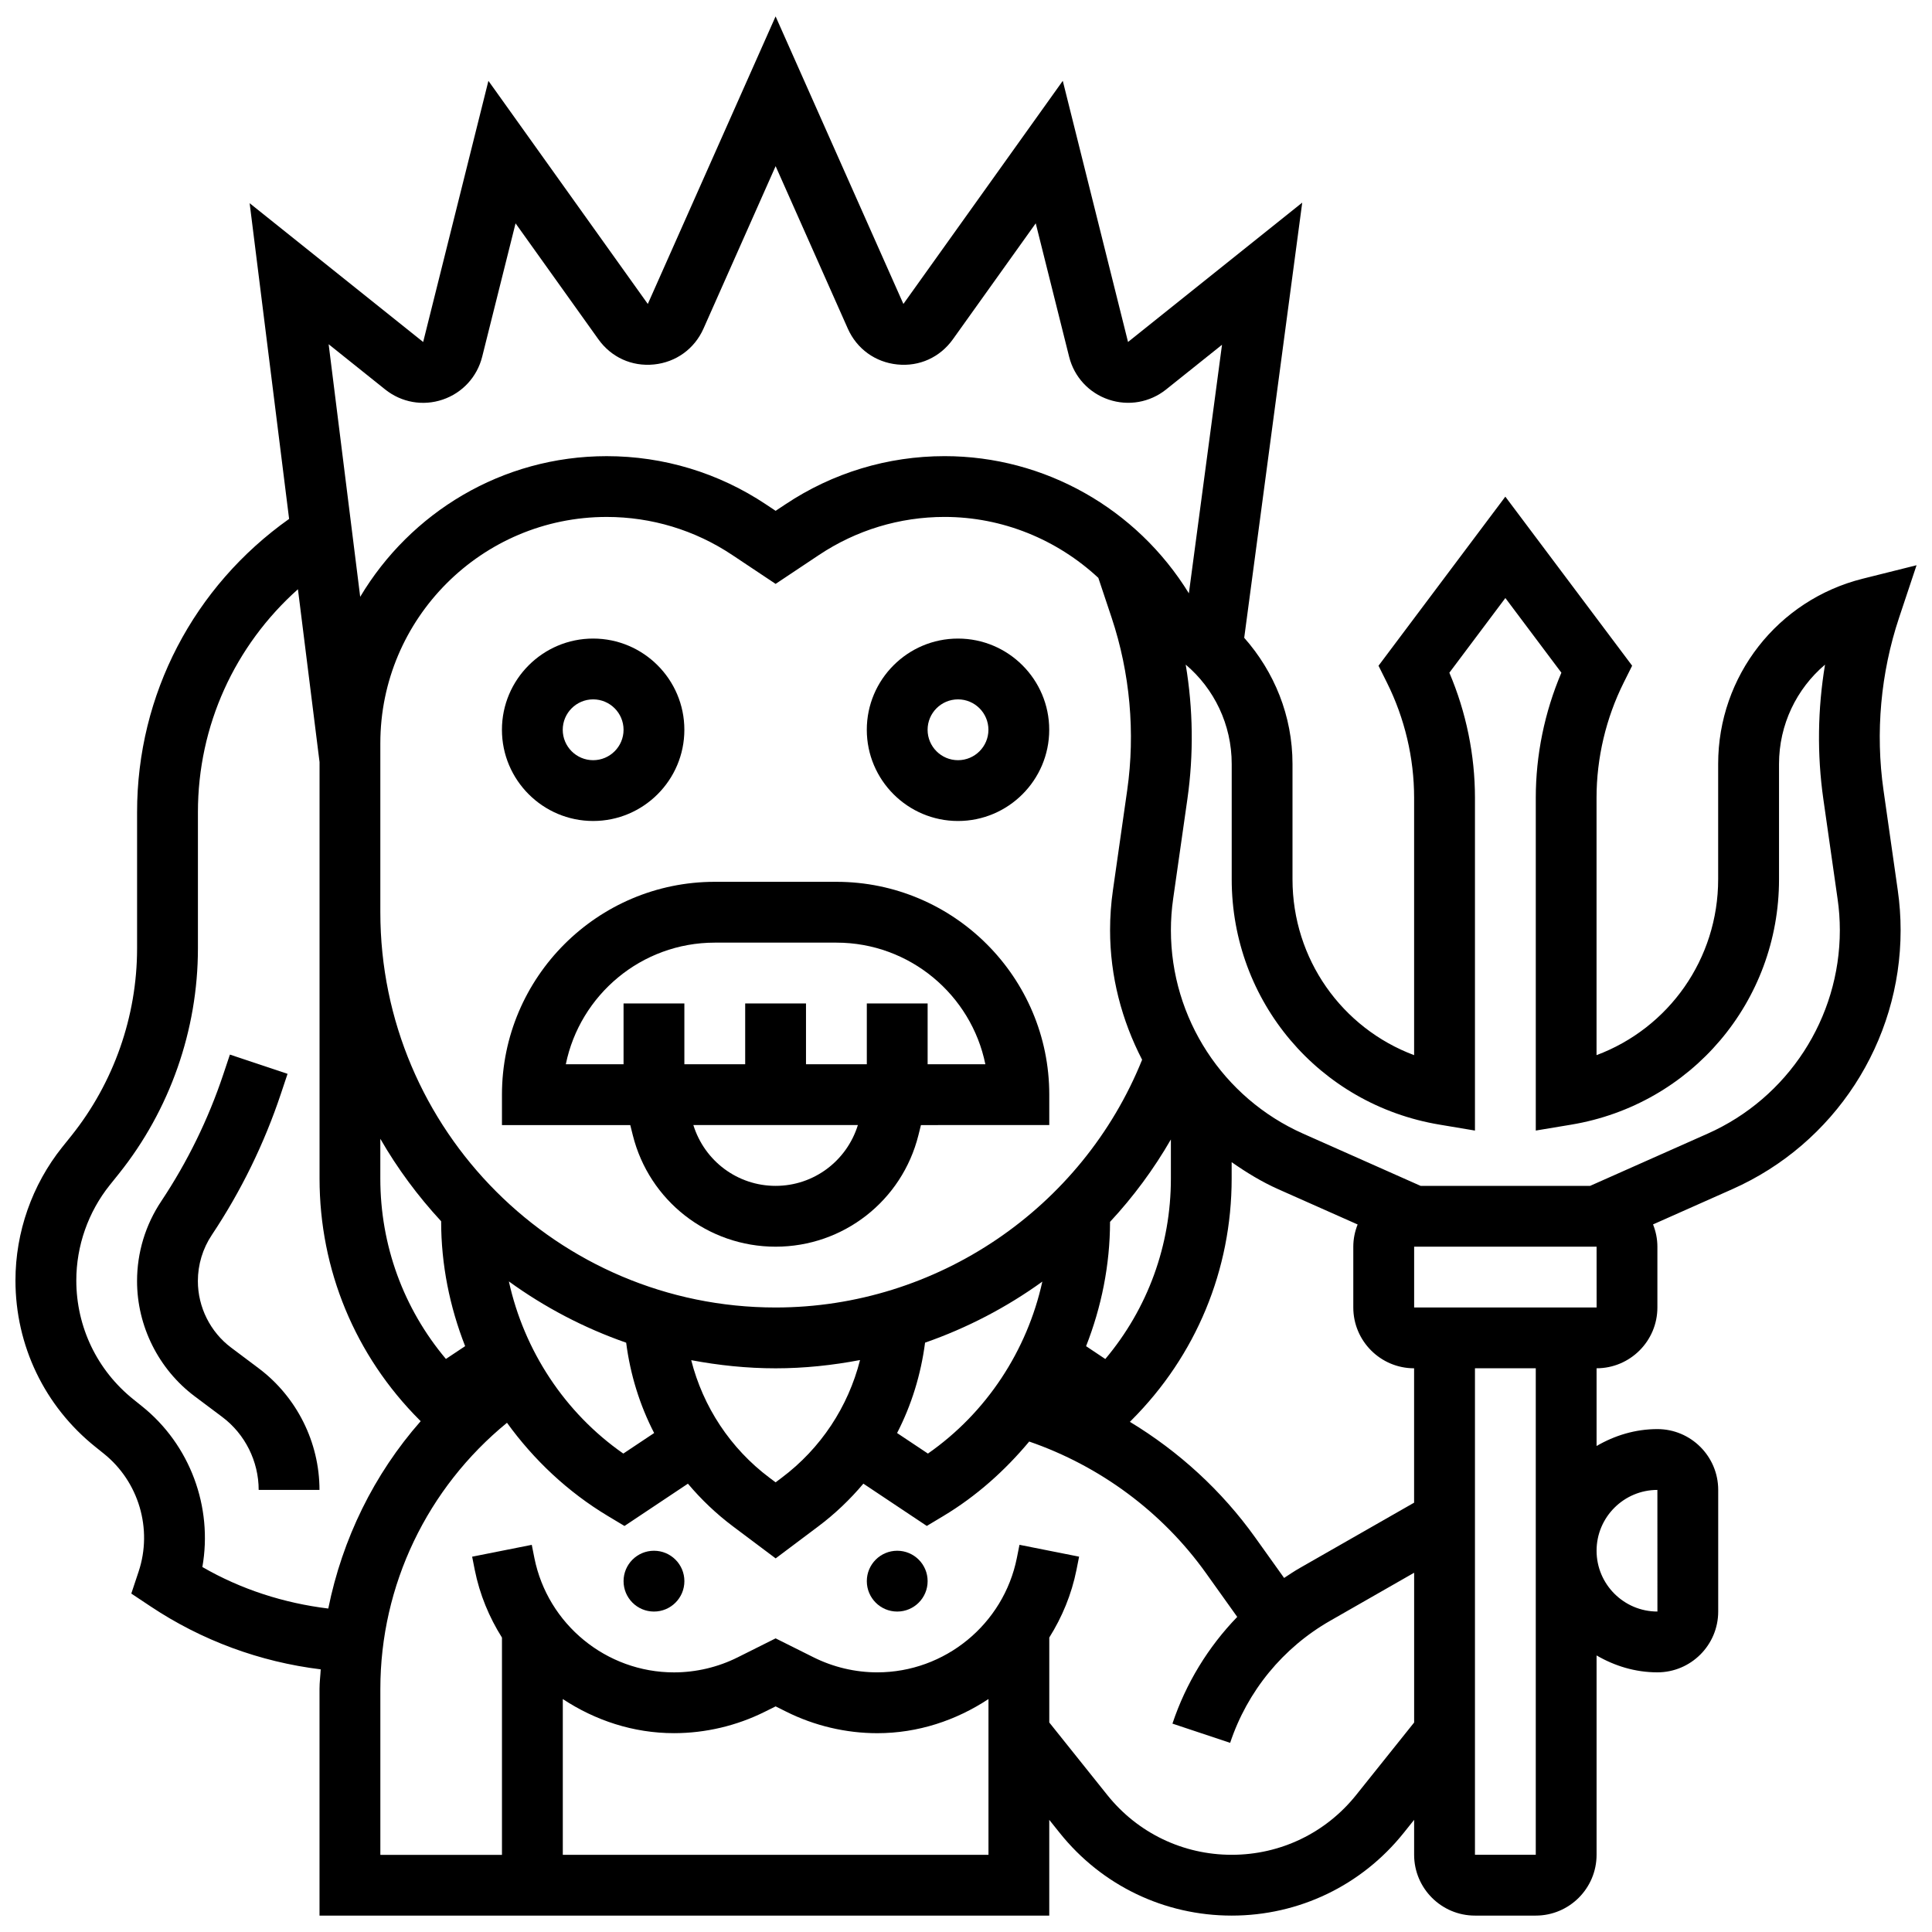
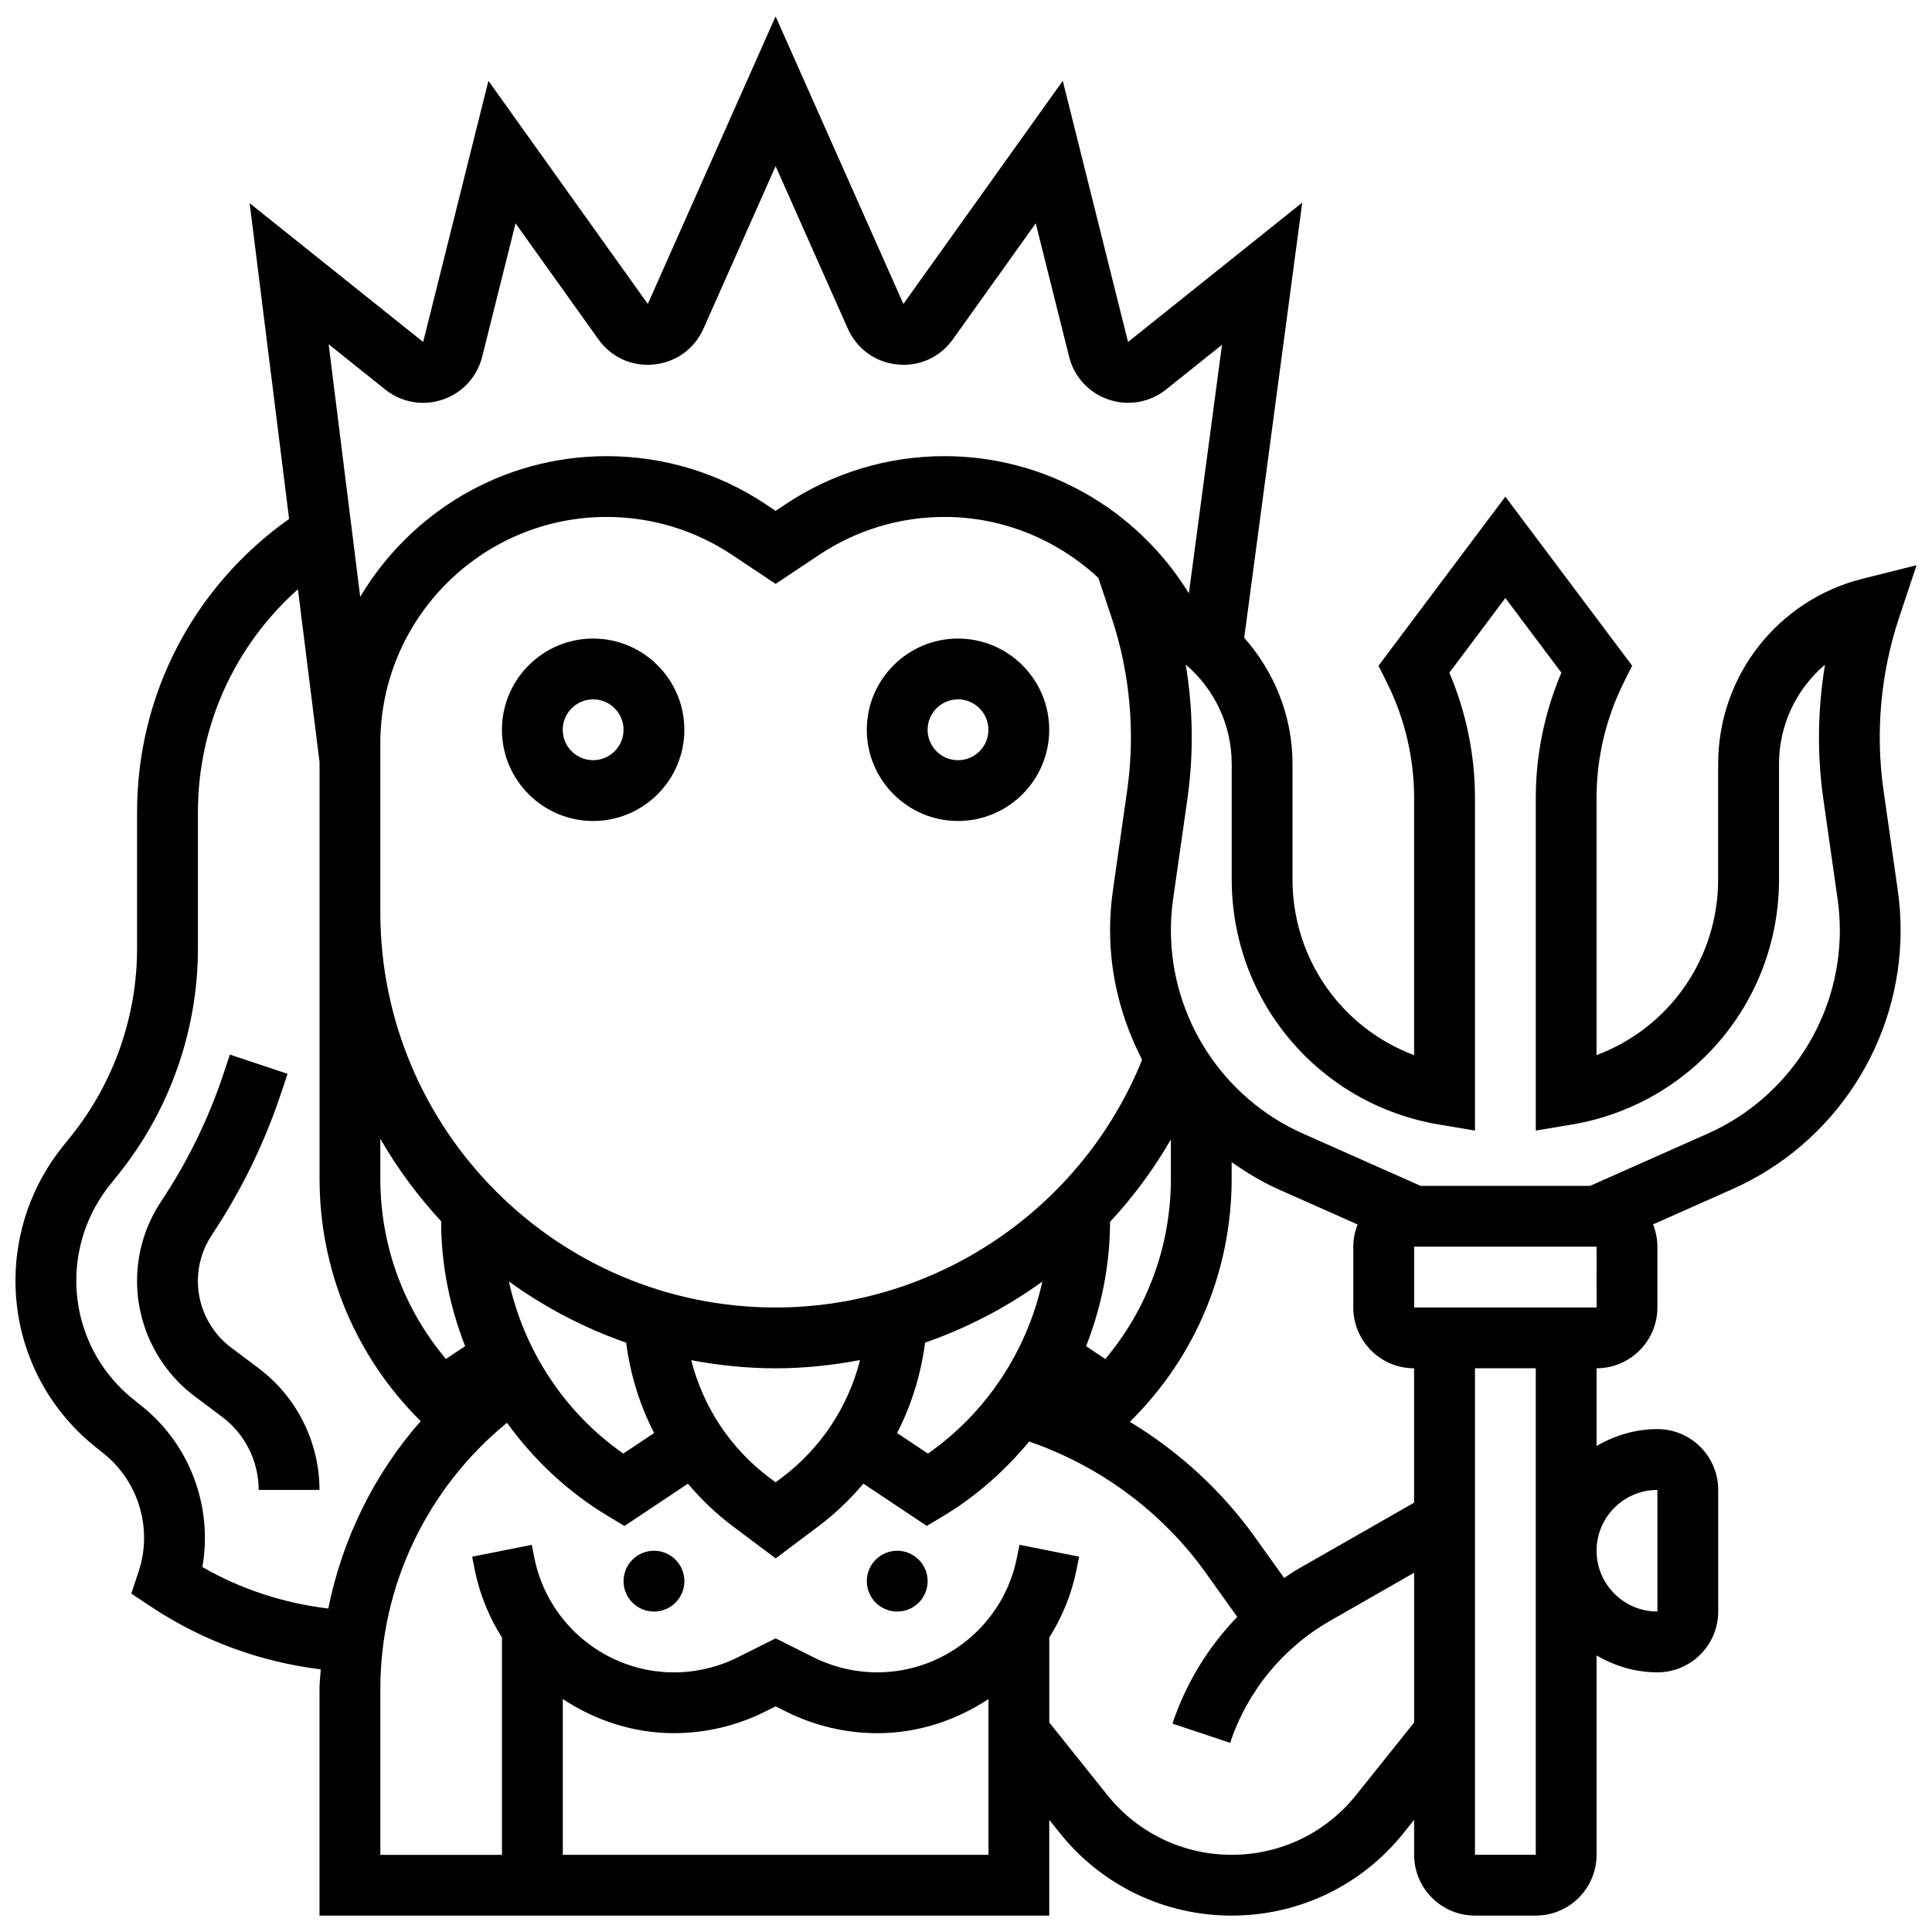
<svg xmlns="http://www.w3.org/2000/svg" width="800px" height="800px" version="1.1" viewBox="144 144 512 512">
  <defs>
    <clipPath id="a">
      <path d="m148.09 148.09h503.81v503.81h-503.81z" />
    </clipPath>
  </defs>
  <path d="m301.19 361.57c13.328 0 24.172-10.848 24.172-24.172 0-13.328-10.848-24.172-24.172-24.172-13.328 0-24.172 10.848-24.172 24.172 0 13.328 10.848 24.172 24.172 24.172zm0-32.23c4.449 0 8.059 3.617 8.059 8.059 0 4.441-3.609 8.059-8.059 8.059-4.449 0-8.059-3.617-8.059-8.059 0.004-4.441 3.613-8.059 8.059-8.059z" />
  <path d="m373.71 337.4c0 13.328 10.848 24.172 24.172 24.172 13.328 0 24.172-10.848 24.172-24.172 0-13.328-10.848-24.172-24.172-24.172-13.328-0.004-24.172 10.844-24.172 24.172zm24.172-8.059c4.449 0 8.059 3.617 8.059 8.059 0 4.441-3.609 8.059-8.059 8.059s-8.059-3.617-8.059-8.059c0-4.441 3.609-8.059 8.059-8.059z" />
-   <path d="m365.66 377.69h-32.23c-31.094 0-56.406 25.301-56.406 56.406v8.059h34.004l0.668 2.676c4.344 17.406 19.918 29.555 37.848 29.555 17.93 0 33.504-12.152 37.848-29.555l0.668-2.676 34.008-0.004v-8.059c0-31.094-25.312-56.402-56.406-56.402zm-16.117 80.578c-10.09 0-18.832-6.582-21.797-16.117h43.602c-2.973 9.543-11.715 16.117-21.805 16.117zm40.289-32.23v-16.117h-16.117v16.117h-16.117v-16.117h-16.117v16.117h-16.117v-16.117h-16.117v16.117h-15.301c3.746-18.363 20.016-32.23 39.477-32.23h32.23c19.461 0 35.738 13.867 39.477 32.23z" />
  <path d="m212.55 506.61-7.293-5.473c-5.523-4.133-8.82-10.734-8.82-17.637 0-4.367 1.281-8.598 3.707-12.238 7.727-11.594 13.891-24.191 18.301-37.422l1.758-5.262-15.277-5.102-1.758 5.262c-3.965 11.871-9.492 23.168-16.422 33.578-4.207 6.301-6.426 13.625-6.426 21.184 0 11.949 5.715 23.367 15.277 30.539l7.285 5.461c6.059 4.535 9.668 11.773 9.668 19.34h16.117c0-12.609-6.019-24.656-16.117-32.23z" />
  <g clip-path="url(#a)">
    <path d="m643.15 353.43c-2.184-15.27-0.758-31.078 4.117-45.711l4.641-13.926-14.238 3.562c-22.578 5.637-38.34 25.824-38.34 49.086v30.57c0 21.145-13.094 39.453-32.23 46.613v-68.219c0-10.539 2.496-21.094 7.211-30.531l2.223-4.457-33.605-44.797-33.609 44.809 2.223 4.457c4.715 9.438 7.211 19.992 7.211 30.523v68.219c-19.137-7.164-32.23-25.473-32.23-46.613v-30.57c0-12.723-4.828-24.414-12.797-33.426l15.375-115.32-46.164 36.93-17.293-69.207-42.238 59.129-33.867-76.207-33.867 76.211-42.238-59.129-17.293 69.207-45.984-36.781 10.457 83.664c-25.246 17.898-40.289 46.477-40.289 77.711v36.133c0 17.961-6.18 35.582-17.398 49.605l-2.457 3.062c-7.977 9.98-12.375 22.52-12.375 35.297 0 17.27 7.727 33.352 21.207 44.133l2.199 1.766c9.273 7.422 12.988 19.977 9.234 31.258l-1.941 5.832 5.125 3.41c13.555 9.031 29 14.707 45.074 16.672-0.086 1.73-0.32 3.438-0.32 5.18v60.078h193.39v-25.375l2.781 3.473c11.137 13.926 27.742 21.902 45.566 21.902s34.43-7.984 45.566-21.902l2.781-3.473v9.258c0 8.887 7.227 16.117 16.117 16.117h16.117c8.887 0 16.117-7.227 16.117-16.117v-52.828c4.762 2.773 10.219 4.481 16.117 4.481 8.887 0 16.117-7.227 16.117-16.117v-32.23c0-8.887-7.227-16.117-16.117-16.117-5.898 0-11.355 1.707-16.117 4.481v-20.598c8.887 0 16.117-7.227 16.117-16.117v-16.117c0-2.078-0.426-4.062-1.152-5.891l21.008-9.34c27.094-12.027 44.602-38.973 44.602-68.625 0-3.531-0.25-7.098-0.758-10.621zm-124.4 153.18v35.617l-30.219 17.27c-1.457 0.828-2.844 1.758-4.231 2.676l-7.641-10.699c-8.879-12.434-20.266-22.836-33.23-30.676l0.434-0.434c17.113-17.105 26.539-39.855 26.539-64.051v-4.328c3.883 2.715 7.945 5.207 12.375 7.18l21.008 9.332c-0.723 1.828-1.148 3.801-1.148 5.879v16.117c0 8.887 7.227 16.117 16.113 16.117zm-273.96-60.82c4.543 7.898 9.969 15.207 16.117 21.852v0.039c0 11.457 2.273 22.645 6.359 33.062l-5.094 3.391c-11.25-13.375-17.383-30.125-17.383-47.82zm190.28-148.65 3.531 10.578c4.867 14.633 6.293 30.441 4.117 45.711l-3.777 26.461c-0.512 3.516-0.762 7.094-0.762 10.625 0 12.215 3.102 23.891 8.492 34.328-15.875 39.387-54.438 65.656-97.129 65.656-57.758 0-104.75-46.992-104.75-104.75v-44.777c0-33.07 26.906-59.977 59.977-59.977 11.887 0 23.383 3.481 33.27 10.074l11.508 7.668 11.508-7.672c9.887-6.59 21.387-10.074 33.27-10.074 15.344 0.004 29.809 5.992 40.75 16.152zm-3.246 203.61c4.078-10.387 6.332-21.531 6.348-32.949 6.141-6.598 11.555-13.914 16.125-21.836v10.355c0 17.695-6.133 34.449-17.379 47.832zm-152.97-17.164c9.438 6.84 19.879 12.328 31.086 16.238 1.086 8.438 3.586 16.527 7.414 23.941l-8.172 5.445c-15.551-10.84-26.297-27.309-30.328-45.625zm48.324 20.871c7.262 1.363 14.723 2.16 22.367 2.16 7.606 0 15.078-0.805 22.375-2.191-3.141 12.367-10.363 23.391-20.773 31.199l-1.602 1.207-1.613-1.207c-10.398-7.801-17.613-18.816-20.754-31.168zm61.973-4.641c11.129-3.883 21.594-9.332 31.078-16.18-4.035 18.301-14.785 34.746-30.32 45.574l-8.172-5.445c3.828-7.426 6.316-15.516 7.414-23.949zm-143.07-252.6c4.305 3.441 9.992 4.457 15.223 2.684 5.223-1.766 9.137-6.012 10.477-11.355l8.848-35.359 21.949 30.727c3.402 4.762 8.84 7.269 14.738 6.672 5.824-0.59 10.727-4.133 13.109-9.484l19.125-43.07 19.137 43.07c2.387 5.359 7.285 8.895 13.109 9.484 5.883 0.605 11.328-1.91 14.73-6.672l21.957-30.734 8.848 35.359c1.336 5.352 5.246 9.59 10.477 11.355s10.91 0.766 15.23-2.684l14.809-11.844-8.781 65.871c-13.812-22.449-38.258-36.355-64.73-36.355-15.066 0-29.668 4.414-42.207 12.781l-2.578 1.711-2.562-1.707c-12.547-8.363-27.141-12.781-42.207-12.781-27.766 0-52.039 14.996-65.324 37.277l-8.363-66.938zm-48.453 312.06c2.805-15.875-3.223-32.395-16.043-42.641l-2.199-1.766c-9.637-7.703-15.164-19.203-15.164-31.547 0-9.137 3.141-18.105 8.848-25.238l2.457-3.062c13.488-16.871 20.926-38.062 20.926-59.668v-36.137c0-22.934 9.781-44.148 26.504-59.062l5.727 45.797v110.35c0 24.199 9.426 46.945 26.535 64.059l0.266 0.266c-12.395 14.078-20.758 31.207-24.488 49.652-11.738-1.43-23.109-5.074-33.367-11.004zm95.52 76.262v-41.273c8.566 5.648 18.672 9.039 29.477 9.039 8.316 0 16.641-1.965 24.086-5.688l2.84-1.41 2.844 1.418c7.445 3.715 15.77 5.688 24.086 5.688 10.812 0 20.918-3.402 29.477-9.051v41.281l-112.81 0.004zm210.25-15.852c-8.059 10.074-20.07 15.852-32.98 15.852s-24.922-5.777-32.98-15.852l-15.367-19.211v-22.512c3.391-5.398 5.906-11.426 7.211-17.953l0.691-3.481-15.801-3.141-0.691 3.473c-3.519 17.574-19.074 30.328-37 30.328-5.832 0-11.66-1.379-16.883-3.988l-10.051-5.019-10.047 5.027c-5.215 2.609-11.047 3.988-16.883 3.988-17.93 0-33.48-12.754-37-30.32l-0.691-3.481-15.801 3.141 0.691 3.496c1.305 6.527 3.82 12.547 7.211 17.945v57.574h-32.23v-43.965c0-27.543 12.473-53.293 33.562-70.539 7.106 9.832 16.109 18.332 26.762 24.723l4.375 2.625 16.809-11.207c3.519 4.176 7.512 7.992 11.973 11.336l11.281 8.461 11.273-8.461c4.465-3.344 8.461-7.172 11.973-11.344l16.809 11.207 4.375-2.625c8.781-5.269 16.348-12.055 22.762-19.742 18.75 6.469 35.262 18.652 46.824 34.836l8.309 11.637c-7.695 7.961-13.602 17.582-17.172 28.281l15.293 5.094c4.562-13.699 13.98-25.195 26.535-32.367l22.223-12.711v39.691zm79.828-80.844 0.008 32.23h-0.008c-8.887 0-16.117-7.227-16.117-16.117 0-8.887 7.231-16.113 16.117-16.113zm-32.23 96.695h-16.117v-128.93h16.117zm-32.234-145.04v-16.117h48.348l0.008 16.117zm77.77-46.066-31.137 13.836h-44.914l-31.137-13.836c-21.289-9.461-35.043-30.621-35.043-53.914 0-2.773 0.195-5.574 0.598-8.348l3.777-26.461c1.676-11.781 1.516-23.836-0.453-35.582 7.551 6.387 12.191 15.902 12.191 26.32v30.57c0 32.352 23.168 59.699 55.082 65.02l9.383 1.574v-88.195c0-11.336-2.336-22.699-6.785-33.141l14.844-19.793 14.844 19.789c-4.449 10.445-6.785 21.809-6.785 33.145v88.191l9.379-1.562c31.914-5.316 55.082-32.664 55.082-65.016v-30.57c0-10.418 4.641-19.934 12.191-26.324-1.957 11.75-2.129 23.805-0.453 35.582l3.777 26.469c0.406 2.754 0.602 5.559 0.602 8.332 0 23.293-13.758 44.453-35.043 53.914z" />
  </g>
  <path d="m325.37 563.02c0 4.453-3.609 8.059-8.059 8.059-4.449 0-8.059-3.606-8.059-8.059 0-4.449 3.609-8.055 8.059-8.055 4.449 0 8.059 3.606 8.059 8.055" />
  <path d="m389.83 563.02c0 4.453-3.606 8.059-8.055 8.059-4.453 0-8.059-3.606-8.059-8.059 0-4.449 3.606-8.055 8.059-8.055 4.449 0 8.055 3.606 8.055 8.055" />
</svg>